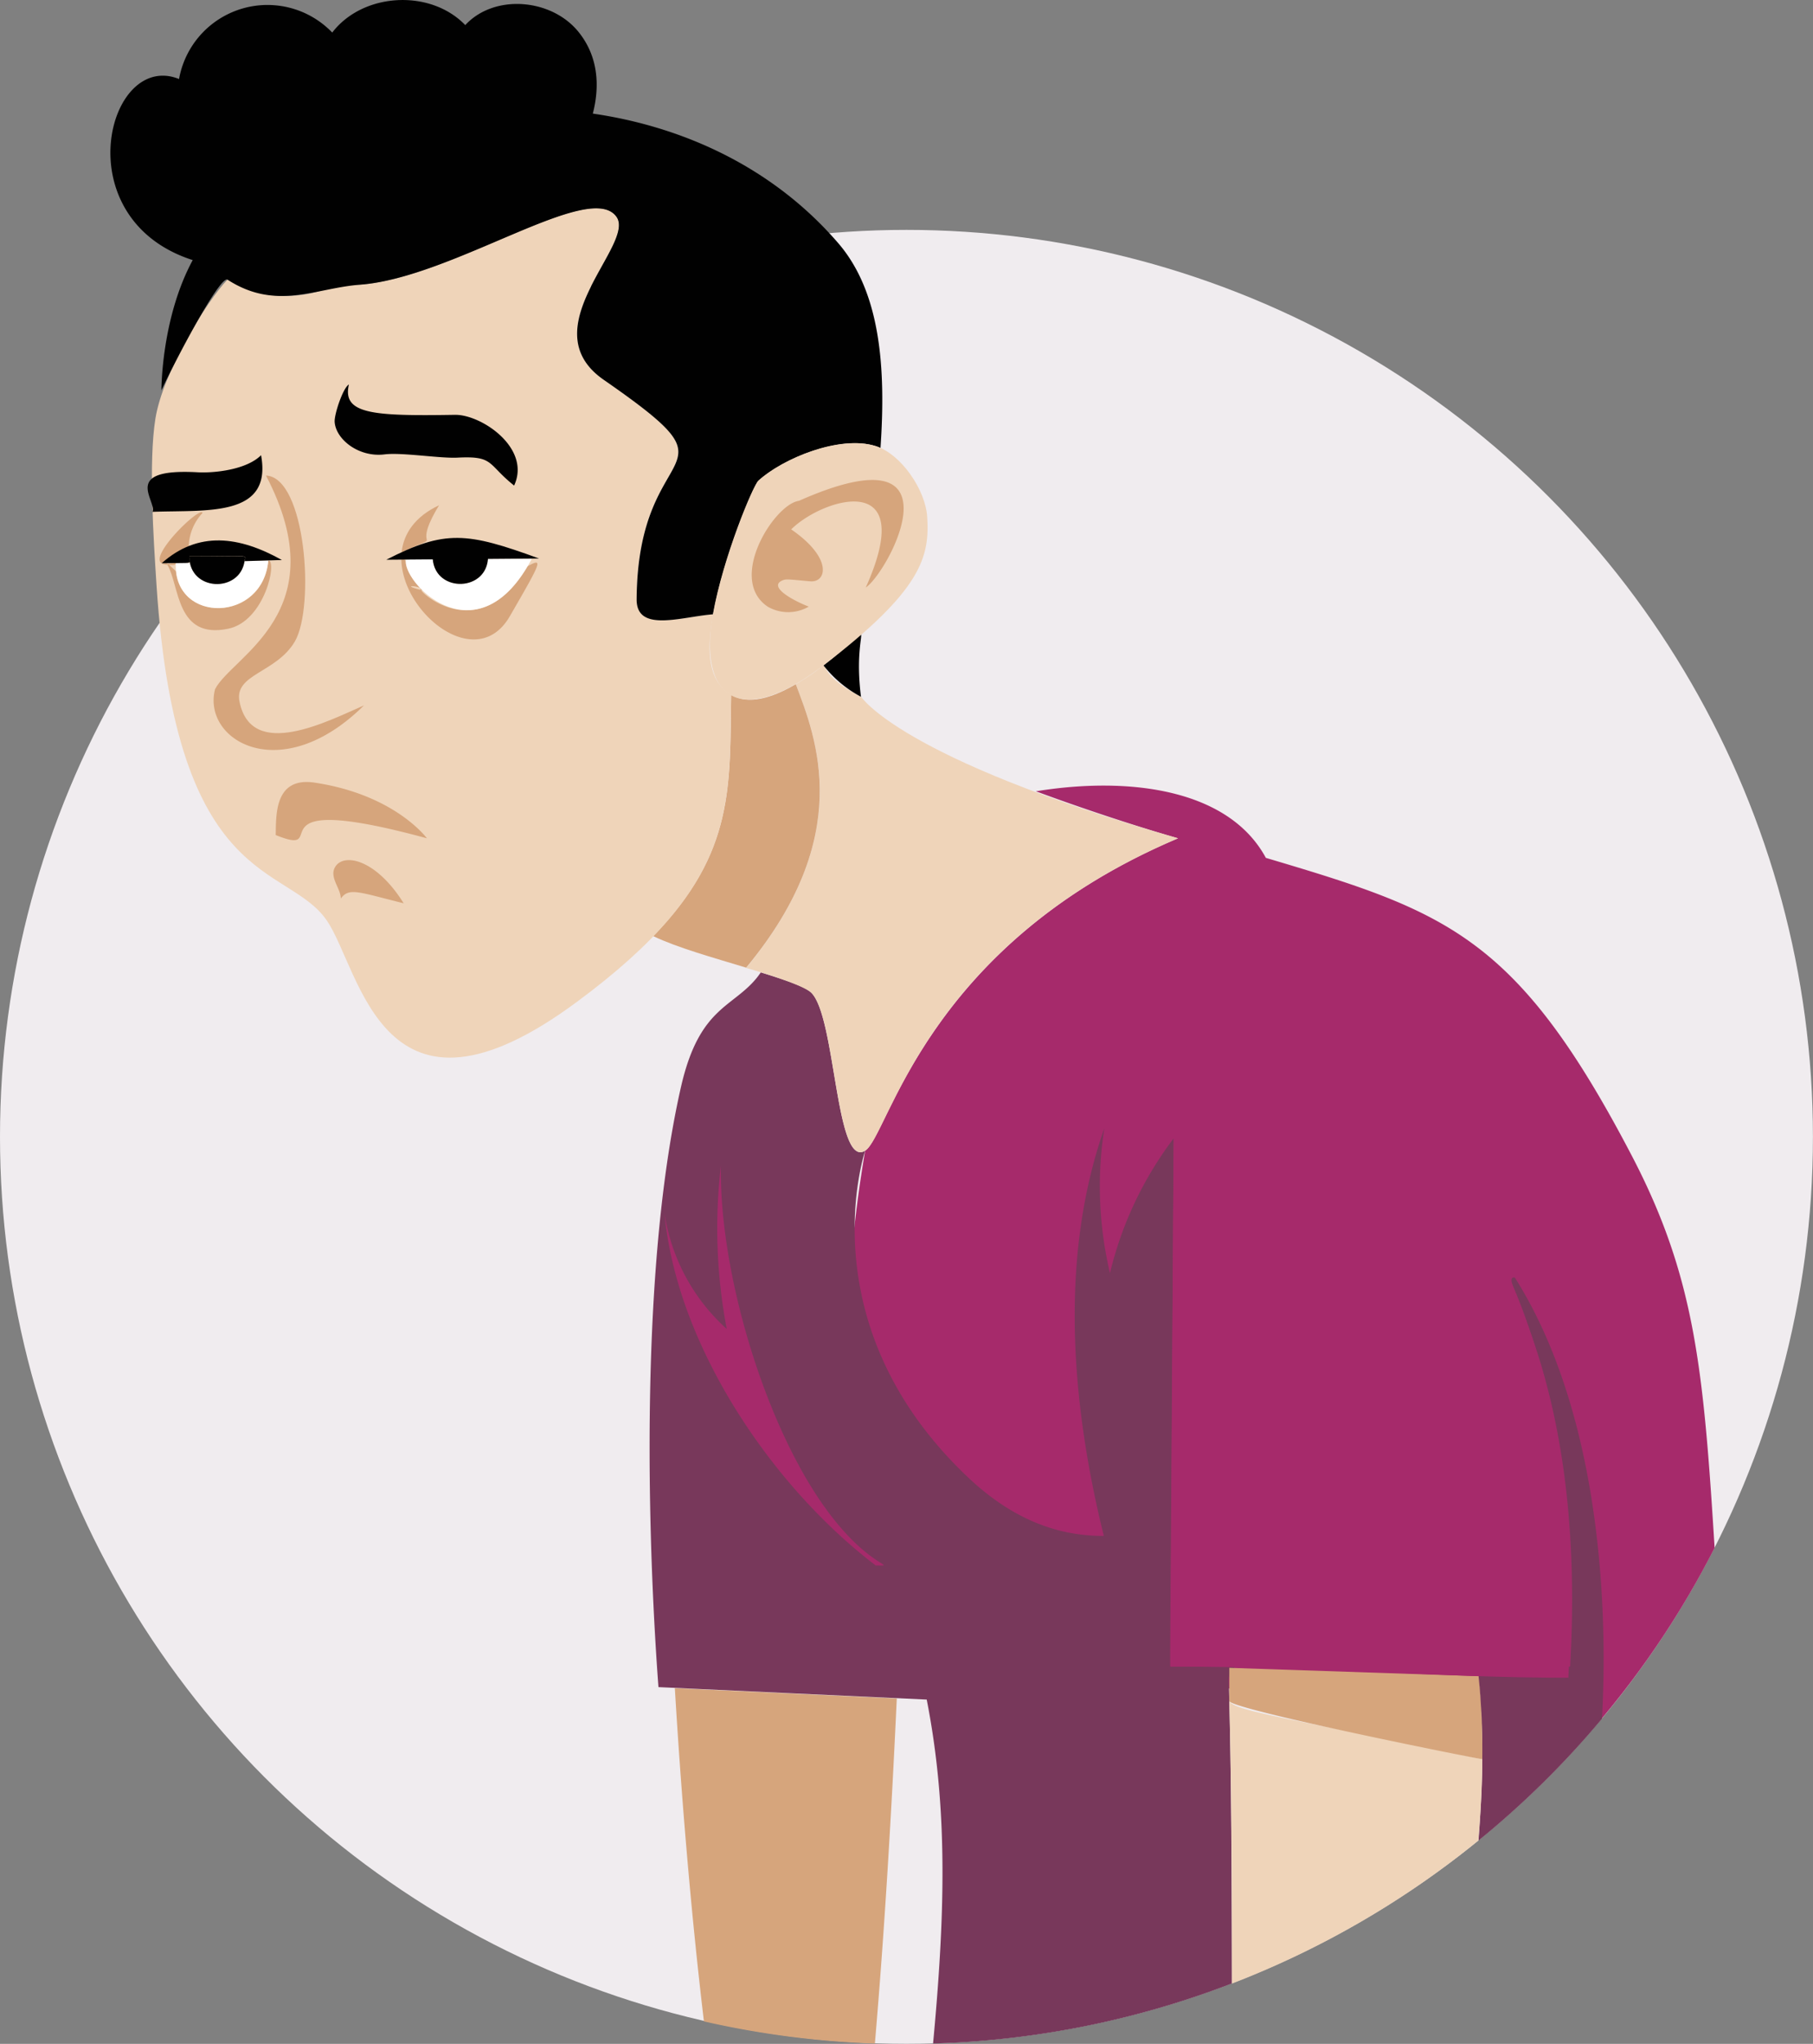
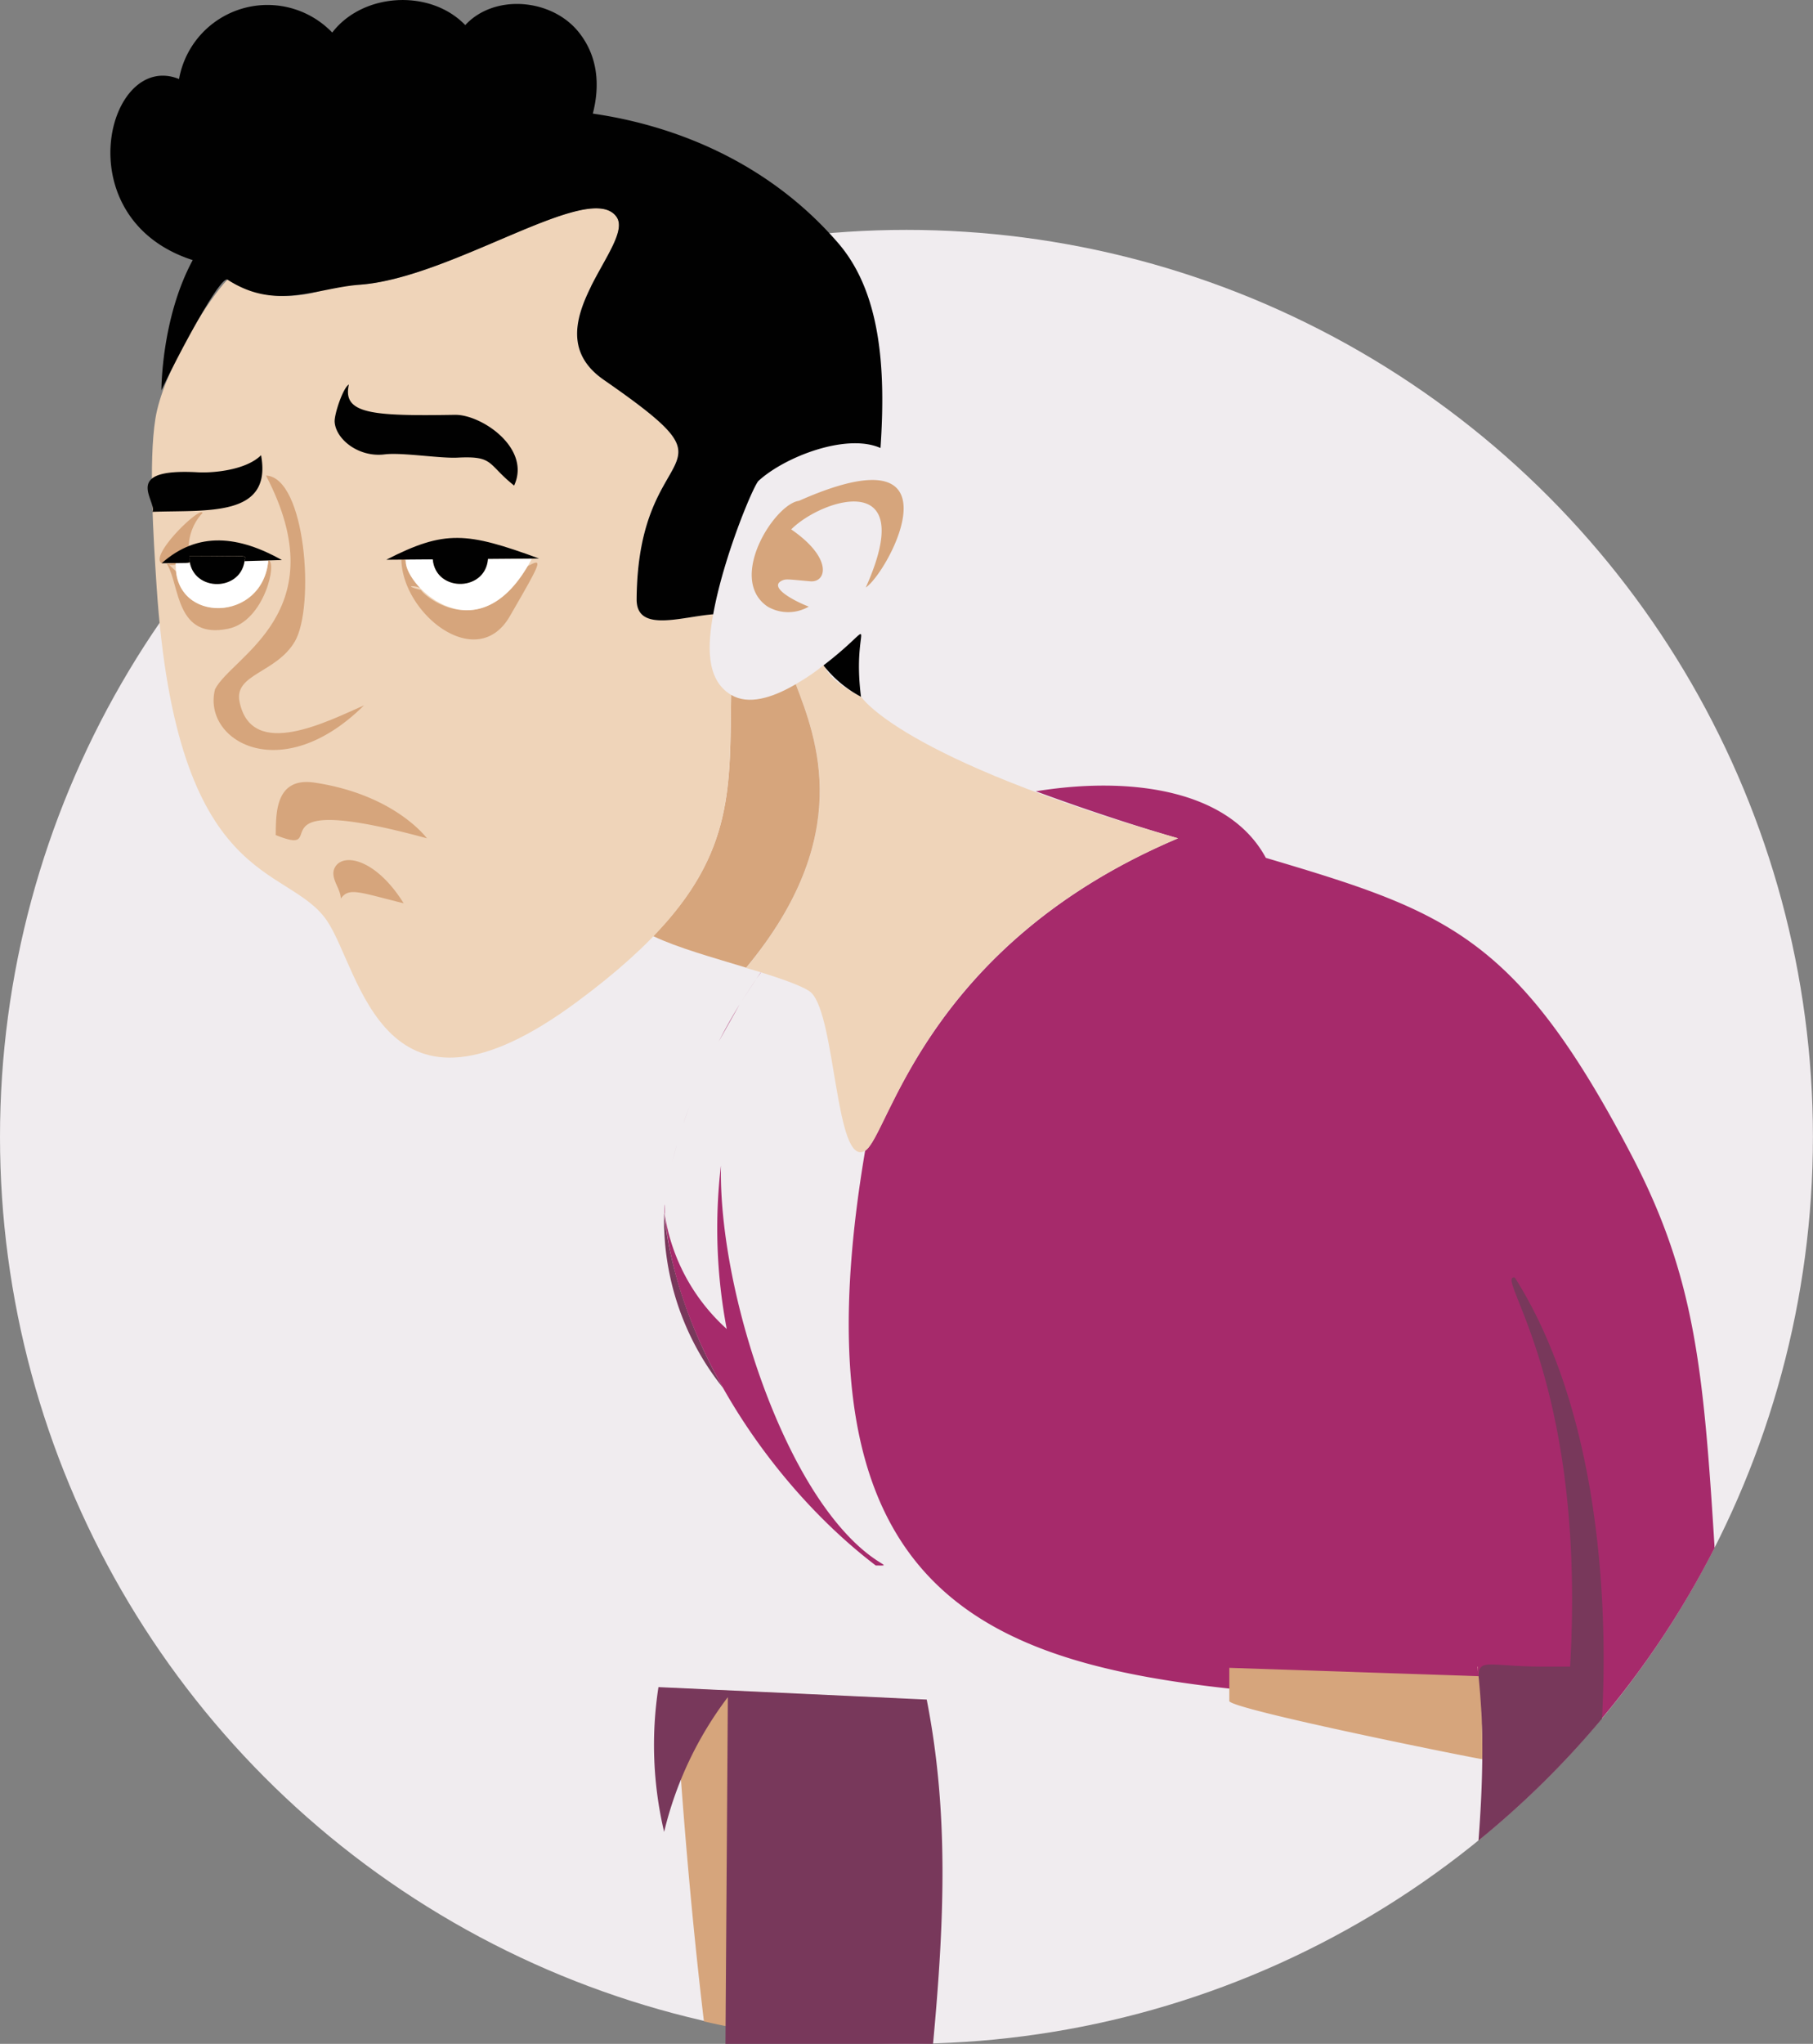
<svg xmlns="http://www.w3.org/2000/svg" id="Layer_1" data-name="Layer 1" viewBox="0 0 262.37 295.62" role="img" aria-hidden="true" focusable="false">
  <rect x="0" y="0" width="262.37" height="295.62" fill="#808080" stroke="none" />
  <defs>
    <style>.cls-2{fill:#d6a57c}.cls-3{fill:#a62a6b}.cls-4{fill:#78385b}.cls-5{fill:#efd4b9}.cls-7{fill:#010101}</style>
  </defs>
  <circle cx="131.18" cy="164.43" r="131.18" fill="#f0ecef" />
  <path class="cls-2" d="M229.58 574a131.56 131.56 0 0 1-24.74-3.2c-1.91-16-3.3-33-4.21-48.2l32.12 1.49c-.75 16.19-1.75 33.33-3.17 49.91z" transform="translate(-102.97 -278.43)" />
  <path class="cls-3" d="M228.17 444.86c3.37-2.11 8.68-29.69 45.28-45.18-4.8-1.37-12.76-3.91-20.57-6.8 13.62-2.21 27.92-.28 33.28 9.63 26.12 7.76 36.3 11.21 52.94 43.05 9.15 17.52 10.39 30.84 12 56.75A130.61 130.61 0 0 1 334.77 527c-63.47-7.4-121.55 6.09-106.6-82.14zm-29.04 12.78q.06 1 .21 2-.15-.95-.21-2zm.48-7.92zm-.54 5.28v2.16c0-.75-.02-1.47 0-2.16zm14-35.92c.1 0-.45.48-2.68 4.07q1.29-2.07 2.68-4.07zm-13.93 34.85s-.06.8-.07 1c.14-4.71.13-.55.07-1zM210 423.72a82.752 82.752 0 0 0-3 5.32c1-1.79 2-3.57 3-5.32zm-6.1 11.88zm2.81-5.97q-1.38 2.67-2.55 5.36 1.17-2.69 2.55-5.36zm-3.89 8.64c-.33.88-.64 1.76-.94 2.63.3-.9.61-1.75.94-2.63zm-1.14 3.25zm-.8 2.6c-.24.85-.45 1.69-.65 2.52.2-.83.41-1.64.65-2.52zm-.78 3.13z" transform="translate(-102.97 -278.43)" />
  <path class="cls-4" d="M207.61 479.18a38.84 38.84 0 0 1-8.54-24.18c.14-4.76-.84 7.58 8.54 24.18zm109.86 54.37c.25-17.68-4.19-14.07 8.79-14.07h3.93c2.41-41.5-11.14-56.79-8-56.27 13.51 21.39 13.27 52.21 12.61 63.82a131.09 131.09 0 0 1-17.87 17.62c.29-3.76.49-7.48.54-11.1z" transform="translate(-102.97 -278.43)" />
-   <path class="cls-4" d="M198.26 522.45c-1.28-17-3.16-58.53 3.25-86.77 2.78-12.23 7.94-11.38 11.57-16.6 3.55 1.09 6.38 2.06 7.28 2.92 3.58 3.44 3.51 25.54 7.81 22.86 0 .1-8.55 25.12 14.93 47.29 6.43 6.07 13 8.46 19.61 8.43-4.72-19.1-6.48-40.31.07-58.95a54.69 54.69 0 0 0 .82 20.94 52.42 52.42 0 0 1 9.22-19.49c-.54 80.2-.56 76.4-.46 76.4 13.37 0 8.34-.86 8.43 2 .4 13.23.43 30.76.46 43.83A130.72 130.72 0 0 1 238 574c1.72-18.43 2.21-33.81-.92-49.75z" transform="translate(-102.97 -278.43)" />
+   <path class="cls-4" d="M198.26 522.45a54.69 54.69 0 0 0 .82 20.94 52.42 52.42 0 0 1 9.22-19.49c-.54 80.2-.56 76.4-.46 76.4 13.37 0 8.34-.86 8.43 2 .4 13.23.43 30.76.46 43.83A130.72 130.72 0 0 1 238 574c1.72-18.43 2.21-33.81-.92-49.75z" transform="translate(-102.97 -278.43)" />
  <path class="cls-3" d="M199.14 453.93a28.16 28.16 0 0 0 9 16.72 77.79 77.79 0 0 1-.84-23.64c-.24 11.87 3.79 28.45 10.07 41.06 8.71 17.5 16.49 16.79 12.34 16.79-15.29-11.63-28.88-32.13-30.57-50.93z" transform="translate(-102.97 -278.43)" />
  <path class="cls-5" d="M218.13 377.39c7.85-4.58.15-3 9.44 1.82 0-.13 5.24 8.86 45.88 20.47-36.91 15.62-41.8 43.14-45.31 45.2-4.28 2.51-4.2-19.44-7.78-22.88-1.38-1.32-9.51-3.6-9.41-3.57 15.79-19.05 10.2-33.17 7.18-41.04z" transform="translate(-102.97 -278.43)" />
  <path class="cls-2" d="M208.78 378.94c2.49 1.47 5.88.48 9.35-1.55 3 7.87 8.61 22-7.18 41-4.85-1.48-9.85-2.85-13.45-4.56 11.79-12.16 11.07-21.75 11.28-34.89z" transform="translate(-102.97 -278.43)" />
  <path class="cls-5" d="M316.76 519.48c.1 0 0 0 .18 1.39-.05-.47-.12-.93-.18-1.39zm.72 13.41c0-2.66 0-5.27-.19-7.8.16 2.53.21 5.14.19 7.8z" transform="translate(-102.97 -278.43)" />
-   <path class="cls-5" d="M317.48 532.89c0 3.89-.24 7.76-.58 11.76a130.67 130.67 0 0 1-35.65 20.68c0-14.22-.06-28.5-.38-40.81 1.2 1.48 7.55 2.15 36.61 8.37zm-.48-11.21c.1 1 .18 2 .25 3-.05-.99-.13-2-.25-3z" transform="translate(-102.97 -278.43)" />
  <path class="cls-2" d="M316.94 520.87a105.2 105.2 0 0 1 .54 12c0 .1-35.5-7-36.61-8.37v-4.84z" transform="translate(-102.97 -278.43)" />
  <path d="M169.26 241.05h.13" fill="none" stroke="#a62a6b" stroke-linecap="round" stroke-linejoin="round" stroke-width="0" />
-   <path class="cls-3" d="M321.38 463.2c6.32 13.91 9.91 34.42 8.55 57.89-18.92 0-35-1.61-57.57-1.61 0-.1.49-83 .51-83.12 8.92-41.73 40.34 8.89 48.51 26.84z" transform="translate(-102.97 -278.43)" />
  <path class="cls-5" d="M161.69 359.63c-.18-.33-.2-.26 0-.26a1.09 1.09 0 0 0 0 .26z" transform="translate(-102.97 -278.43)" />
  <path class="cls-5" d="M125.62 363.05c-.43-6.63-1.17-17.78-.16-24.07 1.07-6.71 7.43-17 10.44-20.12 4.74 3.07 11 3.05 16.11.63 12.61 1.83 36-15.62 40.18-9.71 2.8 4-12.57 16.12-1.86 23.56 21 14.58 4.93 7.64 4.77 31.75 0 4.87 6.45 2.53 11.08 2.17-.77 4.27-1.17 9.45 2.6 11.68-.26 16.55.8 27.29-22.31 44.39-28.26 20.92-31.27-4.58-36.21-11.77-5.75-8.36-21.77-4.26-24.64-48.51z" transform="translate(-102.97 -278.43)" />
  <path class="cls-5" d="M164 364c-.17-.32-.19-.28 0-.23a.32.32 0 0 1 0 .23zm-34.65-4.12c.25-.06 0 0 1.1-.07.01.06.12.03-1.1.07z" transform="translate(-102.97 -278.43)" />
  <path class="cls-5" d="M162.63 363.39c-.67-.24.89-.32 1.27.38a13 13 0 0 1-1.27-.38zm-34.23-3.3c0 1.32.38 1.19-1 .06a5.27 5.27 0 0 0 1-.06zm35.45 3.44c-.15-.11-.07 0-.19-.22zm.31.3h-.1c-.06-.15-.15-.24.1 0z" transform="translate(-102.97 -278.43)" />
-   <path class="cls-2" d="M166.51 351.51c-4.45 7.33 1.51 3.61-5.42 6.8.28-2.66 1.91-5.16 5.42-6.8zM164 363.68c.11.16 0 .13-.11.09-.12-.24-.3-.51.11-.09z" transform="translate(-102.97 -278.43)" />
  <path class="cls-2" d="M161.05 359.37c.59 0 .46-.07.64.26 0 1.59 1.91 3.58 2.05 3.83-.66-.33-2.61-.4.16.31.55 1 8.81 7.74 15.39-3.42 2.35-1.3 2.07-.76-2.54 7.21-4.75 8.23-15.52-.29-15.7-8.19zm-28.77-6.75a7.42 7.42 0 0 0-2 4.83 13.34 13.34 0 0 0-3.87 2.47c-2.01-1 5.51-8.32 5.87-7.3z" transform="translate(-102.97 -278.43)" />
-   <path class="cls-2" d="M127.2 360.13c-.1 0-1.5-.19-.15-.23a1.14 1.14 0 0 1 .15.23z" transform="translate(-102.97 -278.43)" />
  <path class="cls-2" d="M128.4 359.92c.26.53-3.41 0 1.13-.09-.23.07-.04.05-1.13.09z" transform="translate(-102.97 -278.43)" />
  <path class="cls-7" d="M169.22 344.62c-2.52.14-8.09-.78-10.59-.47-3.76.47-7.07-2.19-7.23-4.7-.07-1.08 1.2-4.92 2.06-5.41-1 4.3 3.46 4.58 15.34 4.39 3.82-.07 11.08 4.82 8.57 10.23-3.91-3.11-2.86-4.31-8.15-4.04zm-37.65 2.12c2.39.13 7.06-.35 9.18-2.47 1.65 9-7.77 7.9-15.71 8.19.64-1.64-4.66-6.34 6.53-5.72zm90.57 27.93c8.72-6.68 4-6.6 5.43 4.54a17 17 0 0 1-5.43-4.54z" transform="translate(-102.97 -278.43)" />
  <path class="cls-7" d="M128.88 289.86a13 13 0 0 1 22.17-6.72c4.43-5.79 14.19-6.34 19.25-1.08 4.21-4.56 12.5-3.85 16.4 1 2.74 3.4 3.15 7.58 2.06 11.8 13 1.89 26 7.71 35.5 18.72 6.19 7.16 6.92 18.22 6.13 29.65-4.87-2.18-13.78 1.22-17.64 4.74-.75.69-5.08 11-6.57 19.31-4.63.36-11.11 2.7-11.08-2.17.16-24.11 16.24-17.17-4.77-31.75-10.71-7.44 4.66-19.57 1.86-23.56-3.82-5.43-23.54 8.77-37.14 9.81-6.47.5-12.15 3.8-19.15-.73-1-.67-7.08 10.71-9.57 16 0 .1-.06-10.37 4.53-18.83-18.61-5.98-12.35-30.39-1.98-26.19z" transform="translate(-102.97 -278.43)" />
  <path class="cls-2" d="M128.44 361.06c.65 7.32 12.51 7.33 13.36-1.56 1.32 0-.48 8.77-5.81 9.87-7.57 1.57-7-6.18-8.79-9.24-.42-.71.64.37 1.24.93z" transform="translate(-102.97 -278.43)" />
  <path d="M161.69 359.63c0-.38-.38-.26 3.89-.3.43 4.76 7.62 4.74 8-.06h6.34c-7.63 14.41-18.24 4.03-18.23.36zm-33.29.46c0-.24-.35-.16 2.06-.24.85 4.15 7.27 4.06 7.9-.26l3.44-.09c-.8 8.93-13.51 9.23-13.4.59z" transform="translate(-102.97 -278.43)" fill="#fff" />
-   <path class="cls-5" d="M222.14 374.67c-12.14 9.29-18.15 4.73-16-7.41 1.49-8.33 5.82-18.62 6.57-19.31 3.51-3.2 11.78-6.65 17-5 3.7 1.18 7.2 6.36 7.44 10.24.37 5.81-.79 10.59-15.01 21.48z" transform="translate(-102.97 -278.43)" />
  <path class="cls-2" d="M134.09 378.12c2.42-4.79 17.72-11.14 7.37-30.91 5.77.26 7.1 19 4.18 24-2.69 4.59-8.86 4.69-8 8.74 1.76 8.57 12.87 2.73 18 .51-12.02 11.89-23.46 5.06-21.55-2.34z" transform="translate(-102.97 -278.43)" />
  <path class="cls-7" d="M158.87 359.39c8.51-4.36 11.64-4 22.11-.18zm-20.51.2c.14-1 1.2-.69-8-.69 0 1.22 1.07.88-4 1 5.3-4.72 11.21-3.93 17.41-.47z" transform="translate(-102.97 -278.43)" />
  <path class="cls-7" d="M173.6 358.9c0 5.13-7.57 5.34-8 .43-.07-.6-1.26-.43 8-.43zm-43.24 0c9.22 0 8.14-.28 8 .69-.68 4.64-8 4.41-8-.69z" transform="translate(-102.97 -278.43)" />
  <path class="cls-2" d="M148.51 391.63c11.65 1.75 16.24 8.05 16.24 8.05-26.57-7.23-13.28 3-21.88-.47.07-2.8-.24-8.47 5.64-7.58zm12.88 17.45c-6.51-1.61-7.92-2.34-9.1-.68 0-1.53-1.77-3.13-.77-4.65 1.3-1.98 5.92-.99 9.87 5.33zM217.47 355c6.07 4.17 5.12 7.72 2.75 7.51-3.14-.28-3.49-.36-4-.14-2.21.93 1.69 3 3.79 3.8a5.94 5.94 0 0 1-5.95 0c-5.91-4 1-14.85 4.53-15.3 24.07-10.67 13.09 10.2 9.67 12.54 7.79-17.36-6.36-12.84-10.79-8.41z" transform="translate(-102.97 -278.43)" />
</svg>